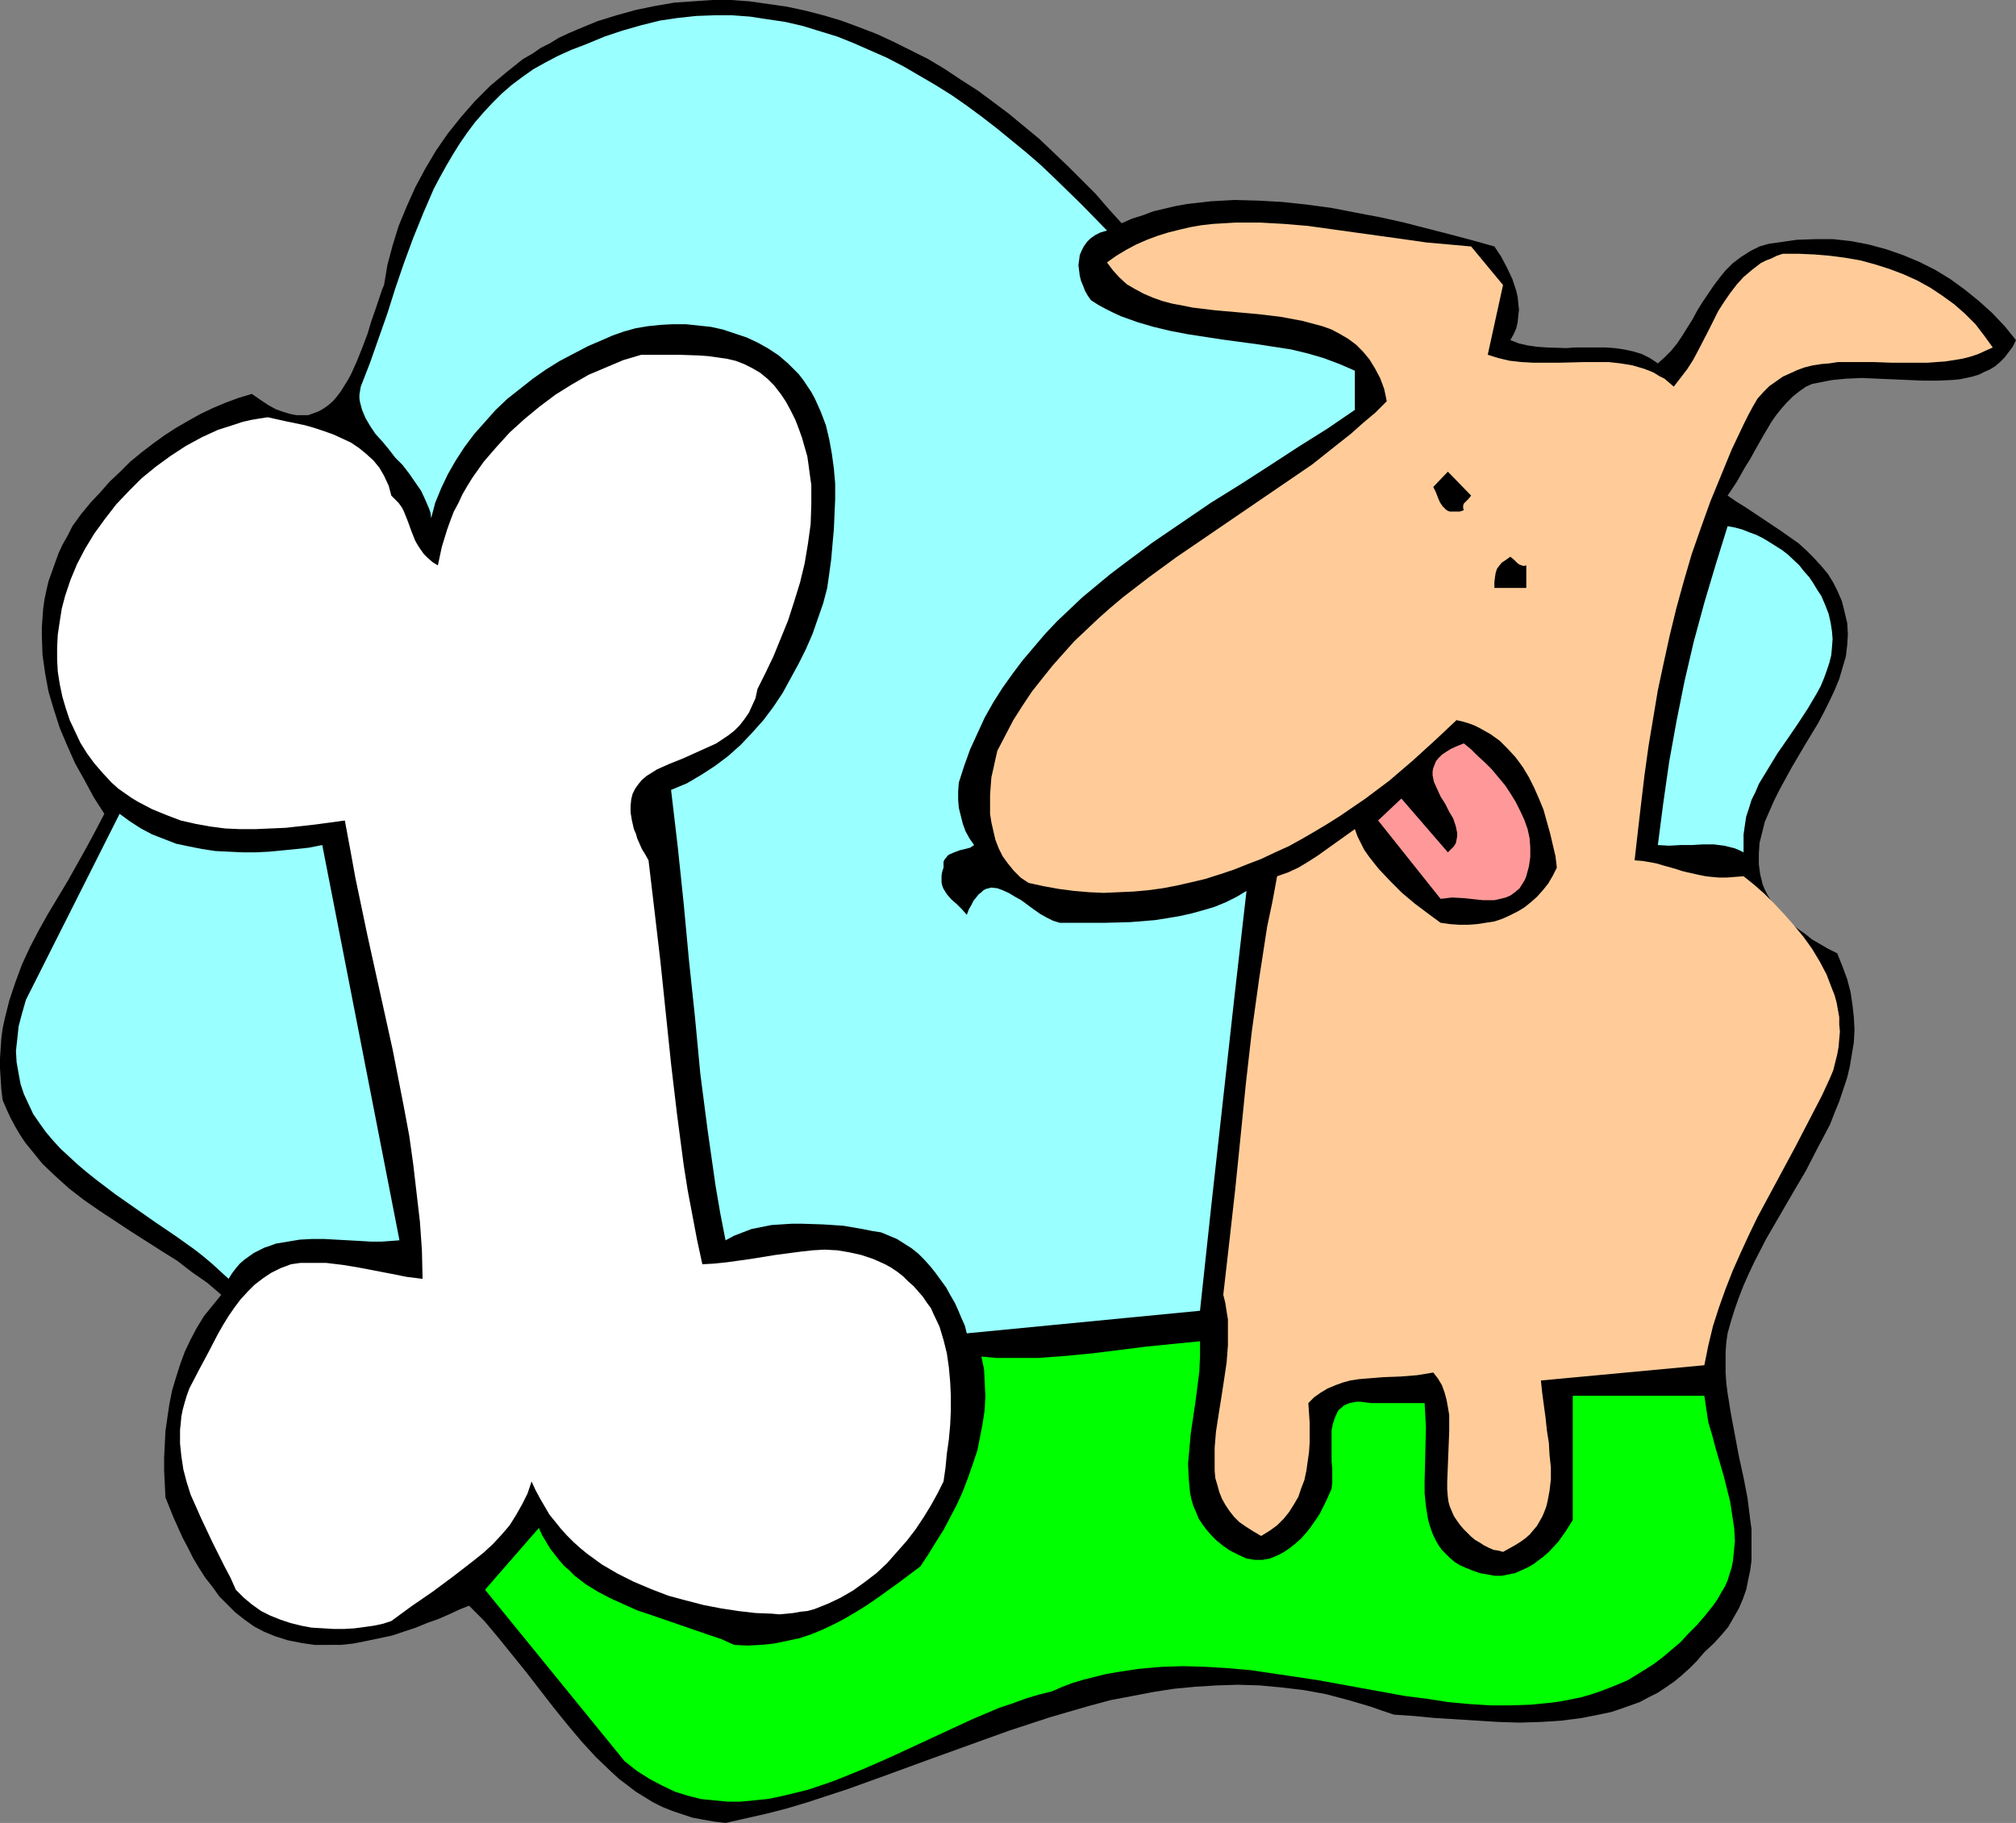
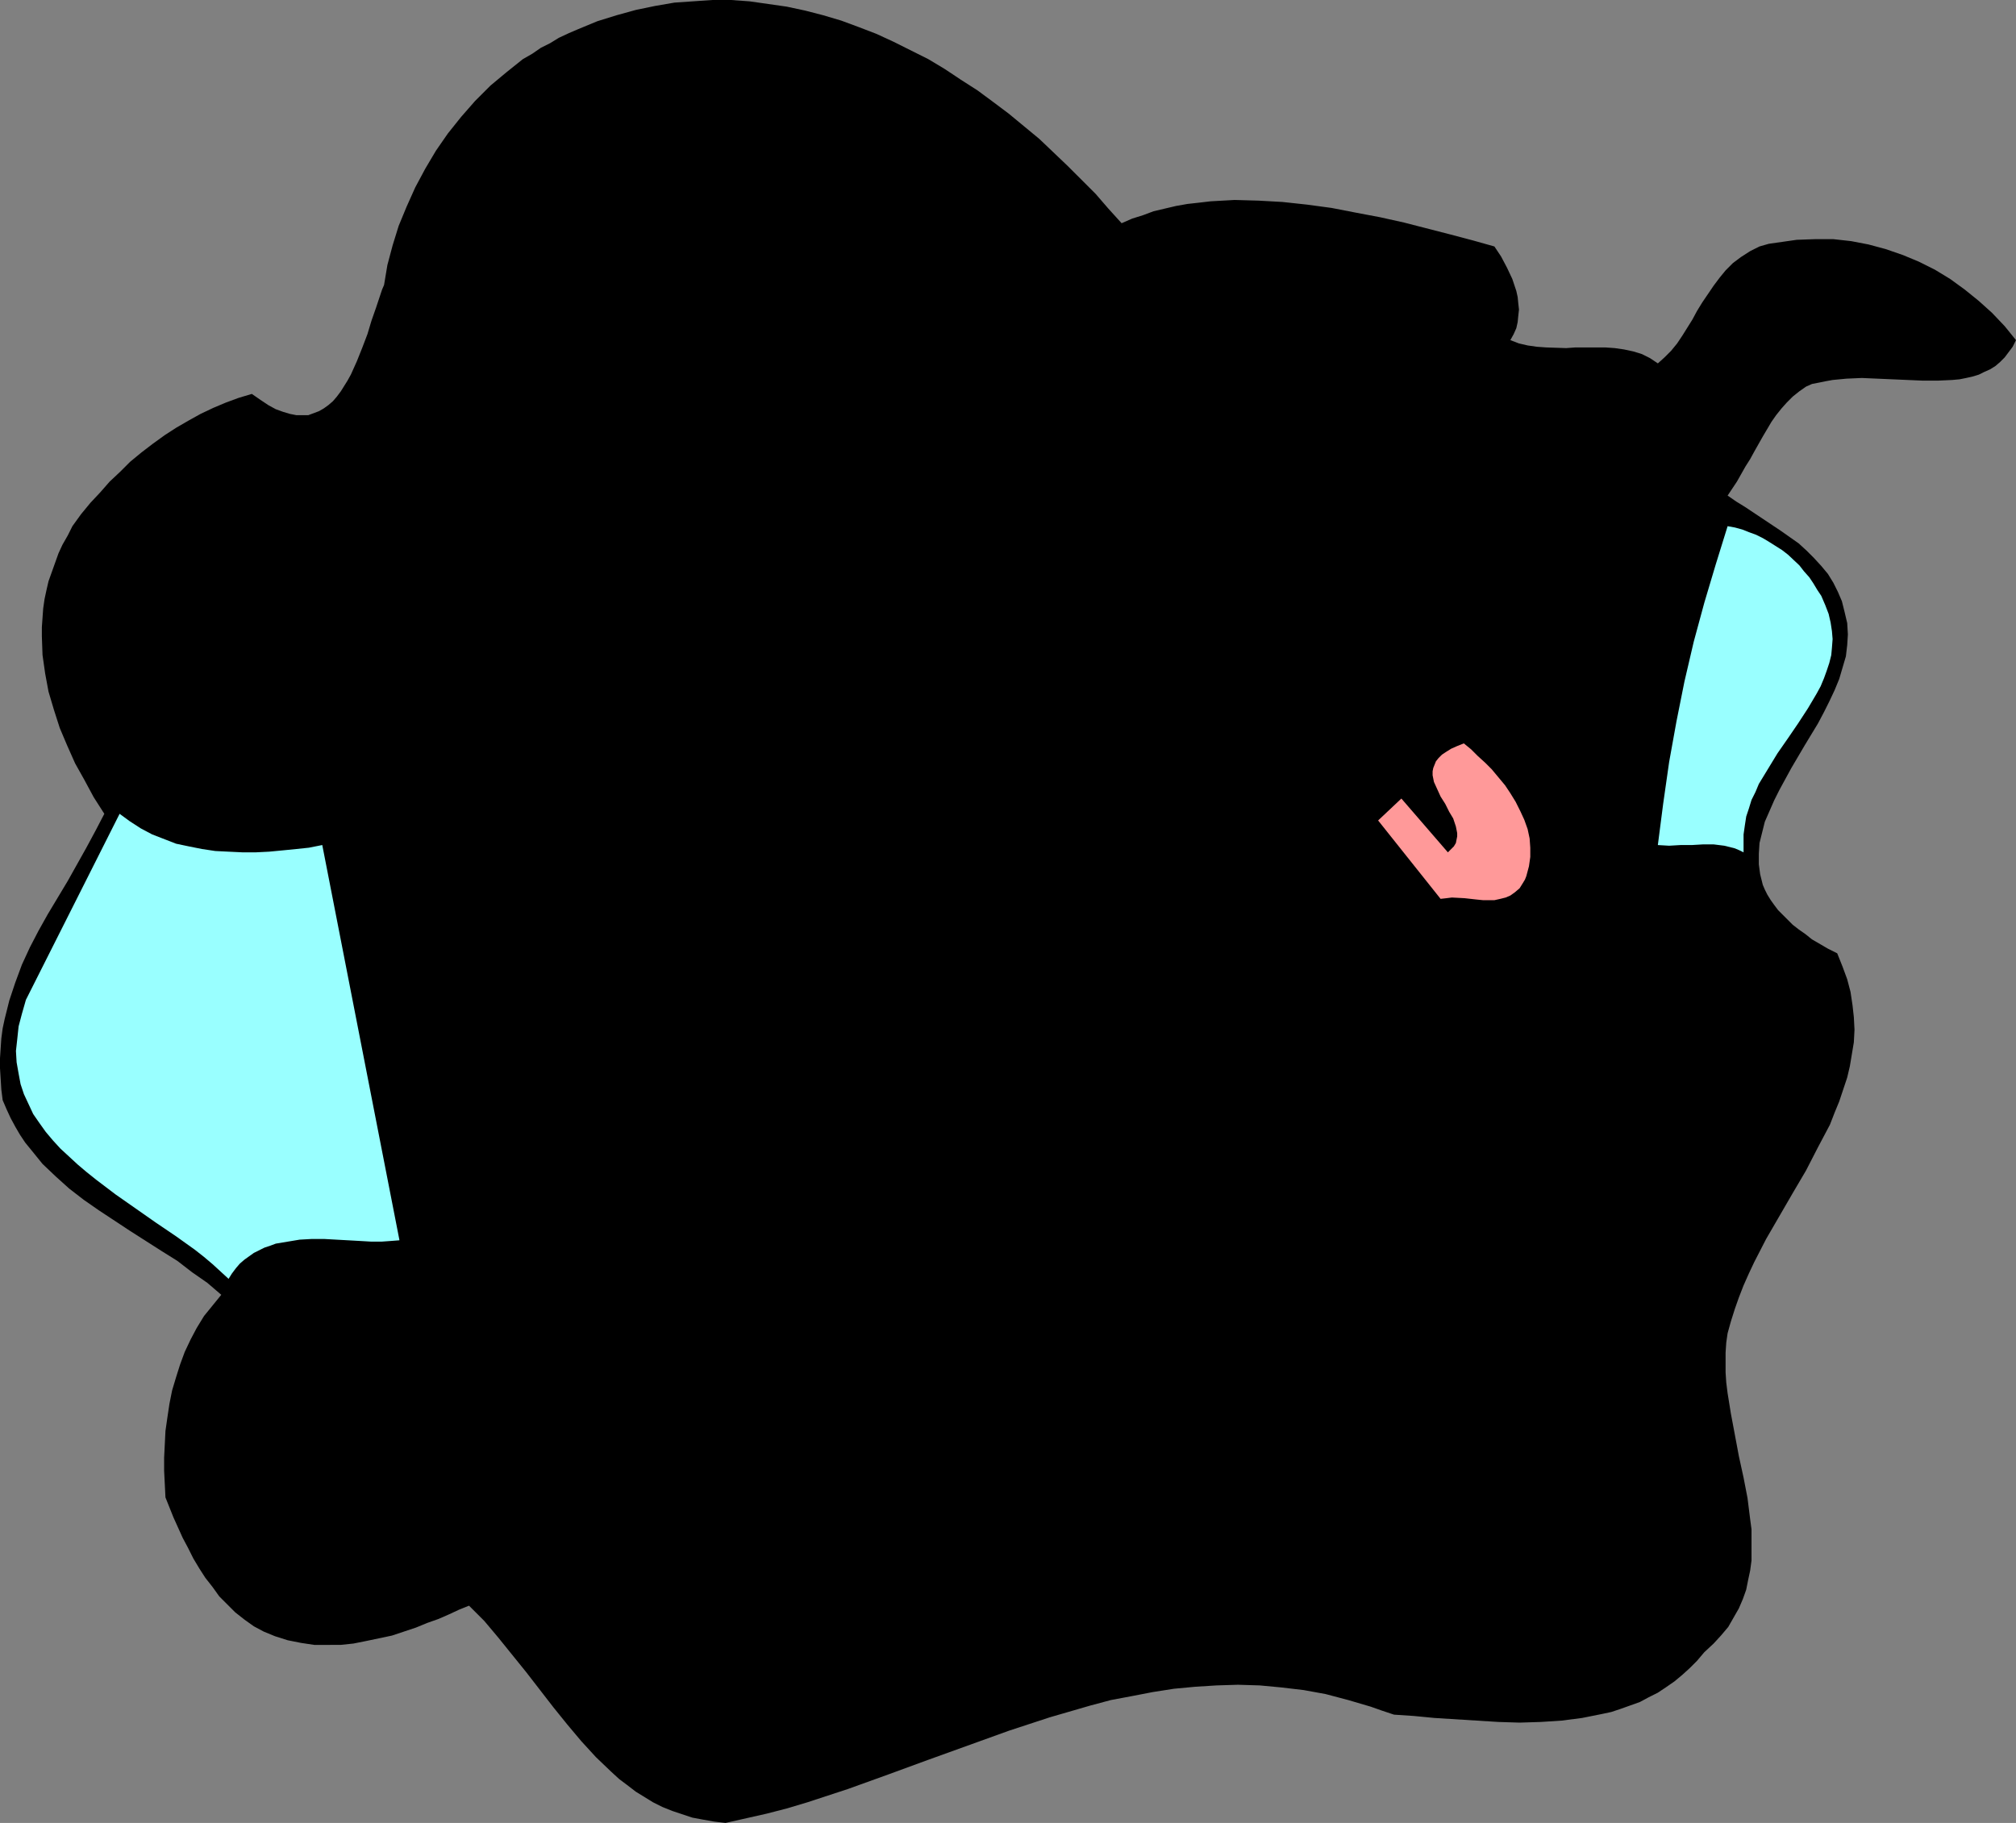
<svg xmlns="http://www.w3.org/2000/svg" xmlns:ns1="http://sodipodi.sourceforge.net/DTD/sodipodi-0.dtd" xmlns:ns2="http://www.inkscape.org/namespaces/inkscape" version="1.0" width="129.724mm" height="117.318mm" id="svg10" ns1:docname="Dog with Bone 15.wmf">
  <rect width="100%" height="100%" fill="#808080" stroke="none" />
  <ns1:namedview id="namedview10" pagecolor="#ffffff" bordercolor="#000000" borderopacity="0.25" ns2:showpageshadow="2" ns2:pageopacity="0.0" ns2:pagecheckerboard="0" ns2:deskcolor="#d1d1d1" ns2:document-units="mm" />
  <defs id="defs1">
    <pattern id="WMFhbasepattern" patternUnits="userSpaceOnUse" width="6" height="6" x="0" y="0" />
  </defs>
  <path style="fill:#000000;fill-opacity:1;fill-rule:evenodd;stroke:none" d="m 272.78,54.295 2.586,-1.131 2.586,-0.808 2.586,-0.97 2.747,-0.646 2.747,-0.646 2.747,-0.485 2.909,-0.323 2.747,-0.323 2.909,-0.162 2.909,-0.162 5.818,0.162 5.818,0.323 5.979,0.646 5.979,0.808 5.818,1.131 5.979,1.131 5.818,1.293 5.656,1.454 5.656,1.454 5.494,1.454 5.171,1.454 1.616,2.424 1.454,2.747 1.293,2.747 0.485,1.454 0.485,1.454 0.323,1.454 0.162,1.616 0.162,1.454 -0.162,1.454 -0.162,1.616 -0.323,1.454 -0.646,1.454 -0.808,1.454 2.101,0.808 2.101,0.485 2.262,0.323 2.262,0.162 4.848,0.162 2.262,-0.162 h 2.424 4.848 l 2.262,0.162 2.262,0.323 2.262,0.485 2.101,0.646 1.939,0.97 1.939,1.293 1.616,-1.454 1.616,-1.616 1.454,-1.778 1.293,-1.939 2.424,-3.878 1.131,-2.101 1.293,-2.101 2.747,-4.04 1.454,-1.939 1.454,-1.778 1.778,-1.778 1.939,-1.454 2.262,-1.454 2.262,-1.131 2.262,-0.646 2.262,-0.323 2.262,-0.323 2.262,-0.323 4.525,-0.162 h 4.363 l 4.363,0.485 4.202,0.808 4.202,1.131 4.202,1.454 3.878,1.616 3.878,1.939 3.717,2.262 3.555,2.585 3.394,2.747 3.232,2.909 3.07,3.232 2.747,3.393 -0.808,1.616 -0.97,1.293 -0.97,1.293 -1.131,1.131 -1.131,0.97 -1.293,0.808 -1.454,0.646 -1.293,0.646 -1.616,0.485 -1.454,0.323 -1.616,0.323 -1.778,0.162 -3.555,0.162 h -3.555 l -7.434,-0.323 -3.717,-0.162 -3.717,-0.162 -3.717,0.162 -3.394,0.323 -1.778,0.323 -1.616,0.323 -1.616,0.323 -1.454,0.646 -1.616,1.131 -1.616,1.293 -1.454,1.454 -1.293,1.454 -1.293,1.616 -1.131,1.616 -2.101,3.555 -2.101,3.717 -0.97,1.778 -1.131,1.778 -2.101,3.717 -2.262,3.393 2.101,1.454 2.101,1.293 4.363,2.909 4.363,2.909 4.363,3.07 1.939,1.778 1.778,1.778 1.778,1.939 1.616,1.939 1.293,2.101 1.131,2.262 0.97,2.262 0.646,2.585 0.646,2.747 0.162,2.747 -0.162,2.585 -0.323,2.747 -0.808,2.747 -0.808,2.747 -1.131,2.747 -1.293,2.747 -1.293,2.585 -1.454,2.747 -3.232,5.333 -3.232,5.494 -2.909,5.332 -1.293,2.585 -1.131,2.585 -1.131,2.585 -0.646,2.585 -0.646,2.585 -0.162,2.585 V 210.23 l 0.323,2.424 0.323,1.293 0.323,1.293 0.485,1.131 0.646,1.293 0.808,1.293 0.808,1.131 0.97,1.293 1.131,1.131 1.131,1.131 1.293,1.293 1.454,1.131 1.616,1.131 1.616,1.293 1.939,1.131 1.939,1.131 2.262,1.131 1.293,3.232 1.131,3.07 0.808,3.07 0.485,3.232 0.323,2.909 0.162,3.07 -0.162,3.07 -0.485,2.909 -0.485,2.909 -0.646,2.747 -0.97,2.909 -0.97,2.909 -1.131,2.747 -1.131,2.909 -2.909,5.494 -2.909,5.656 -3.232,5.494 -6.464,11.15 -2.909,5.656 -1.293,2.747 -1.293,2.909 -1.131,2.909 -0.97,2.747 -0.97,3.07 -0.808,2.909 -0.323,2.262 -0.162,2.424 v 2.424 2.424 l 0.162,2.424 0.323,2.585 0.808,5.009 0.97,5.171 0.97,5.171 1.131,5.171 0.97,5.009 0.646,5.171 0.323,2.424 v 2.585 2.424 2.585 l -0.323,2.424 -0.485,2.262 -0.485,2.424 -0.808,2.262 -0.97,2.262 -1.293,2.262 -1.293,2.262 -1.778,2.101 -1.778,1.939 -2.262,2.101 -1.778,2.101 -1.778,1.778 -1.778,1.616 -1.939,1.616 -2.101,1.454 -1.939,1.293 -2.262,1.131 -2.101,1.131 -2.262,0.808 -2.262,0.808 -2.424,0.808 -2.262,0.485 -2.424,0.485 -2.424,0.485 -5.01,0.646 -5.01,0.323 -5.171,0.162 -5.171,-0.162 -5.171,-0.323 -10.342,-0.646 -5.01,-0.485 -4.848,-0.323 -2.909,-0.97 -2.747,-0.97 -5.494,-1.616 -5.494,-1.454 -5.333,-0.97 -5.494,-0.646 -5.171,-0.485 -5.333,-0.162 -5.171,0.162 -5.171,0.323 -5.171,0.485 -5.171,0.808 -5.01,0.97 -5.171,0.97 -4.848,1.293 -5.01,1.454 -5.01,1.454 -9.858,3.232 -9.858,3.555 -9.858,3.555 -9.696,3.555 -9.858,3.555 -9.858,3.232 -4.848,1.454 -5.01,1.293 -5.01,1.131 -5.01,1.131 -2.747,-0.323 -2.747,-0.485 -2.586,-0.485 -2.424,-0.808 -2.424,-0.808 -2.424,-0.97 -2.262,-1.131 -2.101,-1.293 -2.101,-1.293 -2.101,-1.616 -1.939,-1.454 -1.939,-1.778 -3.717,-3.555 -3.555,-3.878 -3.394,-4.04 -3.394,-4.201 -6.626,-8.564 -3.394,-4.201 -3.394,-4.201 -3.394,-4.04 -3.717,-3.717 -2.424,0.97 -2.424,1.131 -2.586,1.131 -2.747,0.97 -2.747,1.131 -2.909,0.97 -2.909,0.97 -3.07,0.646 -3.07,0.646 -3.232,0.646 -3.07,0.323 H 79.669 76.437 l -3.232,-0.485 -3.232,-0.646 -3.07,-0.97 -2.747,-1.131 -2.424,-1.293 -2.262,-1.616 -2.262,-1.778 -1.939,-1.939 -1.939,-1.939 -1.616,-2.262 -1.778,-2.262 -1.454,-2.262 -1.454,-2.424 -1.293,-2.585 -1.293,-2.424 -2.262,-5.009 -1.939,-4.848 -0.162,-3.232 -0.162,-3.232 v -3.232 l 0.162,-3.232 0.162,-3.232 0.485,-3.393 0.485,-3.232 0.646,-3.232 0.97,-3.232 0.97,-3.07 1.131,-3.07 1.454,-3.07 1.454,-2.747 1.778,-2.909 2.101,-2.585 2.101,-2.585 -3.394,-2.909 -3.717,-2.585 -3.555,-2.747 -3.878,-2.424 -7.595,-4.848 -7.595,-5.009 -3.717,-2.585 -3.555,-2.747 -3.232,-2.909 -3.232,-3.07 -2.747,-3.393 -1.454,-1.778 -1.293,-1.939 -1.131,-1.939 L 2.586,271.958 1.616,269.857 0.646,267.595 0.323,265.009 0.162,262.424 0,259.838 v -2.424 l 0.162,-2.424 0.162,-2.424 0.323,-2.424 0.485,-2.262 1.131,-4.525 1.454,-4.363 1.616,-4.363 1.939,-4.201 2.101,-4.04 2.262,-4.04 4.848,-8.08 4.525,-8.08 2.262,-4.201 2.101,-4.04 -2.586,-4.04 -2.262,-4.201 -2.262,-4.04 -1.939,-4.363 -1.778,-4.201 -1.454,-4.525 -1.293,-4.363 -0.808,-4.363 -0.646,-4.525 -0.162,-4.525 v -2.262 l 0.162,-2.262 0.162,-2.262 0.323,-2.262 0.485,-2.262 0.485,-2.101 0.808,-2.262 0.808,-2.262 0.808,-2.262 0.97,-2.101 1.293,-2.262 1.131,-2.262 2.101,-2.909 2.262,-2.747 2.424,-2.585 2.262,-2.585 2.586,-2.424 2.424,-2.424 2.747,-2.262 2.747,-2.101 2.909,-2.101 2.747,-1.778 3.07,-1.778 2.909,-1.616 3.07,-1.454 3.07,-1.293 3.07,-1.131 3.232,-0.97 2.101,1.454 1.939,1.293 1.778,0.97 1.778,0.646 1.616,0.485 1.616,0.323 h 1.454 1.454 l 1.293,-0.485 1.293,-0.485 1.131,-0.646 1.131,-0.808 1.131,-0.97 0.97,-1.131 0.97,-1.293 0.808,-1.293 0.808,-1.293 0.808,-1.454 1.454,-3.232 1.293,-3.232 1.293,-3.393 0.97,-3.232 1.131,-3.232 0.97,-2.909 0.485,-1.454 0.485,-1.131 0.808,-4.848 1.293,-4.848 1.454,-4.686 1.939,-4.686 2.101,-4.686 2.424,-4.525 2.586,-4.363 2.909,-4.201 3.232,-4.04 3.394,-3.878 3.717,-3.717 3.878,-3.232 4.04,-3.232 2.262,-1.293 2.101,-1.454 2.262,-1.131 2.101,-1.293 2.424,-1.131 2.262,-0.97 4.686,-1.939 4.686,-1.454 4.686,-1.293 4.686,-0.97 4.686,-0.808 4.686,-0.323 L 173.235,0 h 4.525 l 4.525,0.323 4.525,0.646 4.525,0.646 4.525,0.97 4.363,1.131 4.363,1.293 4.363,1.616 4.202,1.616 4.202,1.939 4.202,2.101 4.202,2.101 4.04,2.424 3.878,2.585 4.04,2.585 3.717,2.747 3.878,2.909 3.717,3.07 3.717,3.07 3.394,3.232 3.555,3.393 3.394,3.393 3.394,3.393 3.07,3.555 z" id="path1" />
-   <path style="fill:#99ffff;fill-opacity:1;fill-rule:evenodd;stroke:none" d="m 269.225,56.072 -1.616,0.485 -1.293,0.646 -1.131,0.808 -0.808,0.808 -0.808,1.131 -0.485,0.97 -0.485,1.131 -0.162,1.293 -0.162,1.131 0.162,1.293 0.162,1.293 0.323,1.293 0.485,1.131 0.485,1.293 0.646,1.131 0.808,1.131 1.778,1.131 1.778,0.97 1.939,0.97 1.778,0.808 4.04,1.454 3.878,1.131 4.04,0.97 4.202,0.808 8.403,1.293 8.403,1.131 4.202,0.646 4.202,0.646 4.04,0.97 3.878,1.131 3.878,1.454 3.717,1.616 V 99.702 l -6.626,4.525 -6.949,4.363 -6.949,4.525 -7.272,4.686 -7.272,4.525 -7.11,4.848 -7.11,4.848 -6.949,5.171 -3.394,2.585 -6.626,5.494 -3.07,2.909 -3.07,2.909 -2.909,3.07 -2.747,3.232 -2.747,3.232 -2.424,3.232 -2.424,3.393 -2.262,3.555 -2.101,3.717 -1.778,3.878 -1.778,3.878 -1.454,4.04 -1.293,4.04 -0.162,2.101 v 2.101 l 0.162,1.939 0.485,1.939 0.485,1.939 0.646,1.778 0.97,1.778 1.131,1.616 -0.97,0.646 -1.293,0.323 -1.293,0.323 -1.293,0.485 -1.131,0.485 -0.485,0.323 -0.323,0.485 -0.323,0.323 -0.323,0.646 v 0.646 0.808 l -0.323,0.97 -0.162,0.97 v 0.808 0.808 l 0.162,0.808 0.323,0.808 0.808,1.293 1.131,1.293 1.293,1.131 1.293,1.293 1.131,1.293 0.485,-1.293 0.646,-1.131 0.485,-0.97 0.646,-0.808 0.646,-0.808 0.646,-0.485 0.485,-0.485 0.646,-0.323 0.646,-0.162 0.646,-0.162 1.454,0.162 1.293,0.485 1.454,0.646 1.616,0.97 1.454,0.808 3.07,2.262 1.616,1.131 1.454,0.808 1.616,0.808 1.616,0.485 h 2.747 8.403 l 5.979,-0.162 5.979,-0.485 3.07,-0.485 2.909,-0.485 2.909,-0.646 2.909,-0.808 2.747,-0.808 2.747,-1.131 2.586,-1.293 2.424,-1.454 -2.909,25.531 -5.656,51.063 -2.747,25.531 -56.722,5.494 -0.485,-1.939 -0.808,-1.778 -0.808,-1.939 -0.808,-1.778 -1.131,-1.939 -0.97,-1.778 -1.293,-1.778 -1.293,-1.778 -1.293,-1.616 -1.454,-1.616 -1.454,-1.454 -1.616,-1.293 -1.778,-1.131 -1.778,-1.131 -1.939,-0.808 -1.939,-0.808 -2.101,-0.323 -2.424,-0.485 -4.686,-0.808 -5.01,-0.323 -5.01,-0.162 h -2.424 l -2.586,0.162 -2.424,0.162 -2.424,0.485 -2.424,0.485 -2.101,0.808 -2.101,0.808 -2.101,1.131 -1.293,-6.625 -1.131,-6.625 -0.97,-6.787 -0.97,-6.787 -1.778,-13.735 -1.293,-13.735 -1.454,-13.735 -1.293,-13.897 -1.454,-13.897 -1.616,-13.735 3.878,-1.616 3.555,-2.101 3.232,-2.101 3.232,-2.424 3.07,-2.747 2.747,-2.909 2.747,-3.07 2.424,-3.232 2.262,-3.393 1.939,-3.555 1.939,-3.555 1.778,-3.555 1.616,-3.717 1.293,-3.717 1.293,-3.717 0.97,-3.717 0.485,-3.393 0.485,-3.555 0.323,-3.717 0.323,-3.555 0.162,-3.717 0.162,-3.717 v -3.717 l -0.323,-3.717 -0.485,-3.555 -0.646,-3.555 -0.808,-3.393 -1.293,-3.393 -1.454,-3.232 -0.808,-1.454 -0.97,-1.454 -0.97,-1.454 -1.131,-1.454 -1.293,-1.293 -1.293,-1.293 -2.262,-1.939 -2.424,-1.616 -2.586,-1.454 -2.747,-1.293 -2.909,-0.97 -2.909,-0.97 -2.909,-0.646 -3.07,-0.323 -3.07,-0.323 h -3.07 l -3.07,0.162 -3.07,0.323 -2.909,0.485 -2.909,0.808 -2.747,0.97 -2.586,1.131 -3.394,1.454 -3.394,1.778 -3.394,1.778 -3.394,2.101 -3.232,2.262 -3.07,2.424 -3.07,2.424 -2.909,2.747 -2.586,2.909 -2.586,2.909 -2.424,3.232 -2.101,3.232 -1.939,3.393 -1.616,3.393 -1.454,3.555 -0.97,3.717 -0.162,-1.293 -0.323,-0.97 -0.97,-2.262 -0.97,-2.101 -1.454,-2.101 -1.454,-2.101 -1.616,-2.101 -1.778,-1.778 -1.616,-2.101 -1.616,-1.939 -1.616,-1.778 -1.293,-1.939 -1.131,-1.939 -0.808,-1.939 -0.485,-1.778 -0.162,-0.97 v -0.97 l 0.162,-0.97 0.162,-0.97 2.262,-5.817 2.101,-5.979 2.101,-5.979 1.939,-6.14 2.101,-6.14 2.262,-6.14 2.424,-5.979 2.586,-5.979 1.454,-2.747 1.616,-2.909 1.616,-2.747 1.616,-2.585 1.778,-2.585 1.939,-2.585 2.101,-2.424 2.101,-2.262 2.262,-2.262 2.424,-2.101 2.586,-1.939 2.747,-1.939 2.909,-1.616 3.07,-1.616 3.232,-1.454 3.394,-1.293 4.686,-1.939 4.363,-1.454 4.525,-1.293 4.525,-1.131 4.363,-0.646 4.525,-0.485 4.363,-0.162 h 4.363 l 4.363,0.323 4.202,0.646 4.363,0.646 4.202,0.97 4.202,1.293 4.202,1.293 4.04,1.616 4.04,1.778 4.04,1.778 4.04,2.101 3.878,2.262 3.878,2.262 3.878,2.424 3.717,2.585 3.717,2.747 3.555,2.747 3.555,2.909 3.555,2.909 3.555,3.07 3.394,3.232 6.464,6.302 z" id="path2" />
-   <path style="fill:#ffcc99;fill-opacity:1;fill-rule:evenodd;stroke:none" d="m 365.539,69.323 -3.717,16.967 2.586,0.808 2.747,0.646 2.909,0.323 2.909,0.162 h 3.07 3.07 l 6.141,-0.162 h 3.07 2.909 l 2.909,0.323 2.909,0.485 2.747,0.808 1.293,0.485 1.131,0.485 1.293,0.808 1.293,0.646 1.131,0.97 1.131,0.97 1.616,-2.101 1.616,-2.101 1.454,-2.262 1.293,-2.424 2.424,-4.686 2.424,-4.848 1.454,-2.262 1.454,-2.101 1.616,-2.101 1.616,-1.778 2.101,-1.778 2.101,-1.616 1.293,-0.646 1.293,-0.485 1.293,-0.646 1.454,-0.485 h 3.878 l 3.717,0.162 3.878,0.323 3.717,0.485 3.717,0.646 3.555,0.97 3.555,1.131 3.394,1.293 3.232,1.454 3.232,1.778 2.909,1.939 2.909,2.101 2.586,2.262 2.586,2.585 2.101,2.747 2.101,2.909 -1.778,0.808 -1.778,0.808 -1.939,0.646 -1.939,0.485 -1.939,0.323 -2.101,0.323 -4.363,0.323 h -4.202 -4.525 l -4.363,-0.162 h -4.363 -4.363 l -2.101,0.323 -1.939,0.162 -2.101,0.323 -1.939,0.485 -1.778,0.646 -1.778,0.808 -1.778,0.808 -1.616,1.131 -1.616,1.131 -1.454,1.454 -1.454,1.616 -1.131,1.939 -1.131,2.101 -1.131,2.262 -2.909,6.14 -2.586,6.302 -2.586,6.302 -2.262,6.302 -2.262,6.464 -1.939,6.625 -1.778,6.464 -1.616,6.625 -1.454,6.625 -1.454,6.787 -1.131,6.787 -1.131,6.787 -0.97,6.948 -0.808,6.787 -0.808,6.948 -0.808,7.11 1.939,0.162 1.939,0.323 1.616,0.323 1.616,0.485 2.909,0.808 1.454,0.485 1.293,0.323 2.909,0.646 1.616,0.323 1.454,0.162 1.778,0.162 h 1.778 l 2.101,-0.162 2.101,-0.162 2.424,1.939 2.586,2.262 2.424,2.424 2.424,2.585 2.424,2.747 2.262,2.747 2.101,2.909 1.939,3.232 1.616,3.07 1.293,3.393 0.646,1.616 0.485,1.778 0.323,1.778 0.323,1.778 v 1.778 l 0.162,1.778 -0.162,1.778 -0.162,1.939 -0.323,1.778 -0.485,1.939 -0.485,1.939 -0.808,1.939 -1.939,4.201 -2.262,4.363 -4.363,8.403 -4.525,8.403 -4.525,8.403 -2.101,4.363 -1.939,4.201 -1.939,4.363 -1.778,4.525 -1.616,4.525 -1.454,4.525 -1.131,4.686 -0.97,4.848 -39.754,3.717 0.323,3.07 0.808,5.979 0.323,3.07 0.485,3.07 0.162,2.909 0.323,3.07 v 2.909 l -0.323,2.747 -0.485,2.585 -0.323,1.293 -0.485,1.293 -0.485,1.131 -0.646,1.131 -0.646,1.131 -0.97,1.131 -0.808,0.97 -1.131,0.97 -1.131,0.808 -1.293,0.808 -1.454,0.808 -1.454,0.808 -1.131,-0.323 -1.131,-0.162 -1.131,-0.485 -1.293,-0.646 -0.97,-0.646 -1.131,-0.646 -0.97,-0.808 -0.97,-0.97 -0.97,-0.97 -0.808,-0.97 -0.808,-1.131 -0.646,-0.97 -0.485,-1.131 -0.485,-1.131 -0.323,-1.131 -0.162,-1.131 -0.162,-1.939 v -1.939 l 0.162,-4.04 0.162,-4.04 0.162,-4.04 v -2.101 -1.939 l -0.323,-1.939 -0.323,-1.778 -0.485,-1.778 -0.646,-1.778 -0.97,-1.616 -1.131,-1.454 -1.939,0.323 -1.939,0.323 -4.04,0.323 -4.202,0.162 -4.04,0.323 -1.939,0.162 -2.101,0.323 -1.778,0.485 -1.778,0.646 -1.939,0.808 -1.616,0.97 -1.616,1.131 -1.454,1.454 0.323,4.848 v 4.686 l -0.162,2.424 -0.323,2.262 -0.323,2.262 -0.485,2.262 -0.808,2.101 -0.646,1.939 -1.131,1.939 -1.131,1.778 -1.293,1.616 -1.616,1.616 -1.778,1.293 -2.101,1.293 -1.939,-1.131 -1.778,-1.131 -1.616,-1.131 -1.293,-1.293 -1.131,-1.454 -0.97,-1.454 -0.808,-1.454 -0.646,-1.616 -0.485,-1.778 -0.485,-1.616 -0.162,-1.778 v -1.778 -1.939 -1.939 l 0.323,-3.878 0.646,-4.201 0.646,-4.04 0.646,-4.201 0.646,-4.363 0.323,-4.201 v -4.201 -2.101 l -0.323,-1.939 -0.323,-2.101 -0.485,-1.939 1.454,-12.766 1.454,-12.927 1.293,-12.766 1.293,-12.927 1.454,-12.766 1.778,-12.766 0.97,-6.302 0.97,-6.302 1.293,-6.14 1.131,-6.14 2.747,-0.97 2.424,-1.131 2.424,-1.454 2.262,-1.454 4.525,-3.232 2.262,-1.616 2.262,-1.616 0.646,1.778 0.808,1.616 0.808,1.616 1.131,1.616 1.131,1.454 1.293,1.616 2.747,2.909 2.909,2.909 3.07,2.585 3.232,2.424 3.07,2.262 2.262,0.323 2.262,0.162 h 2.262 l 2.101,-0.162 2.101,-0.323 2.101,-0.323 1.939,-0.646 1.778,-0.808 1.939,-0.97 1.616,-0.97 1.616,-1.293 1.454,-1.293 1.454,-1.616 1.293,-1.616 1.131,-1.939 0.97,-1.939 -0.323,-2.747 -0.646,-2.747 -0.646,-2.747 -0.808,-2.909 -0.808,-2.909 -1.131,-2.747 -1.131,-2.585 -1.293,-2.585 -1.454,-2.424 -1.778,-2.424 -1.939,-2.101 -1.939,-1.939 -2.262,-1.616 -2.586,-1.454 -1.293,-0.646 -1.293,-0.485 -1.616,-0.485 -1.454,-0.323 -5.333,5.009 -5.333,4.848 -5.656,4.848 -5.818,4.363 -6.141,4.201 -3.07,1.939 -3.232,1.939 -3.07,1.778 -3.232,1.778 -3.232,1.454 -3.394,1.616 -3.394,1.293 -3.232,1.293 -3.394,1.131 -3.555,1.131 -3.394,0.808 -3.555,0.808 -3.394,0.646 -3.555,0.485 -3.555,0.323 -3.717,0.162 -3.555,0.162 -3.555,-0.162 -3.717,-0.323 -3.717,-0.485 -3.555,-0.646 -3.717,-0.808 -1.939,-1.293 -1.616,-1.616 -1.454,-1.778 -1.293,-1.778 -0.97,-1.939 -0.808,-2.101 -0.485,-2.101 -0.485,-2.101 -0.323,-2.101 v -2.262 -2.262 l 0.162,-2.262 0.162,-2.101 0.485,-2.101 0.485,-2.262 0.485,-2.101 1.939,-3.717 1.939,-3.717 2.262,-3.555 2.262,-3.393 2.424,-3.07 2.586,-3.232 2.586,-2.909 2.747,-3.07 2.909,-2.747 2.909,-2.747 2.909,-2.585 3.07,-2.585 6.302,-4.848 6.626,-4.848 13.251,-9.049 13.251,-9.049 6.626,-4.525 6.302,-5.009 3.07,-2.424 2.909,-2.585 3.07,-2.585 2.747,-2.747 -0.323,-1.616 -0.323,-1.454 -0.485,-1.293 -0.485,-1.293 -1.293,-2.424 -1.293,-2.101 -1.616,-1.939 -1.616,-1.616 -1.939,-1.454 -1.939,-1.131 -2.101,-1.131 -2.262,-0.808 -2.424,-0.646 -2.424,-0.646 -2.586,-0.485 -2.586,-0.485 -5.333,-0.646 -5.333,-0.485 -5.494,-0.485 -5.333,-0.646 -2.424,-0.485 -2.586,-0.485 -2.424,-0.646 -2.262,-0.808 -2.262,-0.97 -2.101,-1.131 -1.939,-1.131 -1.778,-1.616 -1.616,-1.778 -1.454,-1.939 2.262,-1.616 2.424,-1.454 2.424,-1.293 2.586,-1.131 2.586,-0.97 2.586,-0.808 2.586,-0.646 2.747,-0.646 2.747,-0.485 2.909,-0.323 2.747,-0.162 2.747,-0.162 h 5.818 l 5.818,0.323 5.818,0.485 5.818,0.808 11.635,1.616 5.818,0.808 5.656,0.808 5.494,0.485 5.333,0.485 z" id="path3" />
-   <path style="fill:#ffffff;fill-opacity:1;fill-rule:evenodd;stroke:none" d="m 189.88,95.824 1.293,1.939 1.131,2.101 1.131,2.262 0.808,2.101 0.808,2.262 0.646,2.262 0.646,2.262 0.323,2.262 0.323,2.424 0.323,2.262 v 2.424 2.262 l -0.162,4.848 -0.646,4.686 -0.808,4.848 -1.131,4.686 -1.454,4.686 -1.454,4.525 -1.778,4.363 -1.778,4.363 -1.939,4.04 -1.939,3.878 -0.485,2.262 -0.808,1.778 -0.808,1.778 -1.131,1.616 -1.131,1.454 -1.293,1.293 -1.454,1.131 -1.454,0.97 -1.454,0.97 -1.778,0.808 -3.232,1.454 -3.232,1.454 -3.232,1.293 -2.909,1.293 -1.293,0.808 -1.293,0.808 -1.131,0.97 -0.808,0.97 -0.808,1.131 -0.646,1.293 -0.323,1.293 -0.162,1.616 v 1.616 l 0.323,1.939 0.485,2.101 0.485,1.131 0.323,1.131 1.131,2.585 0.808,1.293 0.808,1.454 1.454,12.281 1.454,12.443 1.293,12.443 1.293,12.443 1.454,12.281 1.616,12.281 0.97,6.14 1.131,5.979 1.131,5.979 1.293,5.979 2.909,-0.162 3.07,-0.323 5.818,-0.808 5.979,-0.97 6.141,-0.808 2.909,-0.323 2.909,-0.162 3.07,0.162 2.909,0.485 2.909,0.646 2.909,0.97 1.454,0.646 1.454,0.646 1.454,0.808 1.454,0.97 1.454,1.131 1.293,1.293 1.293,1.131 1.131,1.293 1.131,1.293 0.97,1.454 0.97,1.293 0.646,1.454 1.454,3.07 0.97,3.232 0.808,3.232 0.485,3.393 0.323,3.555 0.162,3.393 v 3.555 l -0.162,3.555 -0.323,3.555 -0.485,3.393 -0.323,3.393 -0.485,3.393 -1.454,2.909 -1.616,2.909 -1.778,2.909 -1.939,2.909 -2.101,2.747 -2.424,2.747 -2.424,2.747 -2.586,2.424 -2.747,2.101 -2.909,2.101 -3.07,1.778 -3.07,1.454 -1.616,0.646 -1.616,0.646 -1.778,0.485 -1.616,0.162 -1.778,0.323 -1.616,0.162 -1.778,0.162 -1.778,-0.162 -4.04,-0.162 -4.202,-0.485 -4.202,-0.646 -4.202,-0.808 -4.363,-1.131 -4.202,-1.131 -4.202,-1.616 -4.202,-1.778 -3.878,-1.939 -3.878,-2.262 -3.555,-2.585 -1.778,-1.454 -1.616,-1.454 -1.616,-1.616 -1.454,-1.616 -1.293,-1.616 -1.454,-1.778 -1.131,-1.939 -1.131,-1.939 -1.131,-2.101 -0.97,-2.101 -0.97,2.909 -1.293,2.585 -1.454,2.585 -1.616,2.585 -1.939,2.262 -2.101,2.262 -2.262,2.101 -2.424,1.939 -5.01,3.878 -5.01,3.717 -5.171,3.555 -2.424,1.778 -2.424,1.778 -1.939,0.646 -2.262,0.485 -2.262,0.323 -2.424,0.323 -2.586,0.162 h -2.586 l -2.586,-0.162 -2.747,-0.162 -2.586,-0.485 -2.586,-0.646 -2.424,-0.808 -2.424,-0.97 -2.262,-1.131 -2.262,-1.616 -1.939,-1.616 -1.939,-1.939 -1.293,-2.909 -1.454,-2.747 -2.909,-5.817 -2.747,-5.817 -1.293,-2.909 -1.293,-2.909 -0.97,-3.07 -0.808,-3.07 -0.485,-3.232 -0.323,-3.07 v -3.393 l 0.162,-1.454 0.162,-1.778 0.323,-1.616 0.485,-1.778 0.485,-1.616 0.646,-1.778 2.262,-4.363 2.424,-4.525 2.262,-4.363 1.293,-2.262 1.293,-2.101 1.454,-2.101 1.454,-1.939 1.778,-1.939 1.616,-1.616 2.101,-1.616 1.939,-1.293 2.262,-1.131 2.586,-0.97 2.262,-0.323 h 2.101 2.101 2.101 l 4.04,0.485 3.878,0.646 7.595,1.454 4.04,0.808 3.878,0.485 -0.162,-6.948 -0.485,-6.948 -0.808,-6.948 -0.808,-6.948 -0.97,-6.948 -1.293,-6.948 -2.747,-14.058 -3.07,-13.897 -3.07,-13.897 -2.909,-13.897 -1.293,-7.11 -1.293,-6.948 -7.11,0.97 -7.272,0.808 -3.717,0.162 -3.717,0.162 h -3.717 l -3.555,-0.162 -3.717,-0.485 -3.555,-0.646 -3.555,-0.808 -3.394,-1.293 -3.555,-1.454 -3.394,-1.778 -1.616,-0.97 -1.616,-1.131 -1.616,-1.131 -1.616,-1.454 -2.101,-2.262 -2.101,-2.424 -1.778,-2.424 -1.616,-2.585 -1.293,-2.747 -1.293,-2.747 -0.97,-2.909 -0.808,-2.747 -0.646,-3.07 -0.485,-3.07 -0.162,-2.909 v -3.07 l 0.162,-3.07 0.485,-3.232 0.485,-3.07 0.808,-3.07 1.293,-3.878 1.616,-3.878 1.939,-3.717 2.262,-3.717 2.586,-3.555 2.747,-3.555 3.07,-3.232 3.07,-3.07 3.555,-2.909 3.555,-2.585 3.717,-2.424 3.878,-2.101 3.878,-1.778 4.04,-1.293 1.939,-0.646 2.101,-0.485 1.939,-0.323 2.101,-0.323 4.363,0.97 4.686,0.97 2.262,0.646 2.424,0.808 2.262,0.808 2.101,0.97 2.101,0.97 1.939,1.293 1.778,1.454 1.778,1.616 1.454,1.778 1.131,1.939 1.131,2.424 0.646,2.424 0.97,0.97 0.808,0.808 0.808,1.131 0.485,0.97 0.97,2.424 0.808,2.262 0.97,2.424 0.646,1.131 0.646,0.97 0.808,1.131 0.97,0.97 1.131,0.97 1.293,0.808 0.485,-2.262 0.485,-2.262 0.646,-2.101 0.646,-2.101 0.808,-2.262 0.808,-2.101 1.131,-2.101 0.97,-2.101 1.131,-1.939 1.293,-2.101 2.747,-3.878 3.07,-3.555 3.232,-3.555 3.555,-3.232 3.717,-3.07 3.878,-2.909 3.878,-2.424 4.202,-2.424 4.202,-1.778 4.202,-1.778 4.363,-1.293 h 4.525 4.848 l 4.686,0.162 2.262,0.162 2.262,0.323 2.262,0.323 2.101,0.485 2.101,0.808 1.939,0.97 1.939,1.131 1.778,1.454 1.616,1.616 z" id="path4" />
  <path style="fill:#000000;fill-opacity:1;fill-rule:evenodd;stroke:none" d="m 357.782,120.547 -0.646,0.808 -0.808,0.808 -0.323,0.323 -0.162,0.485 v 0.646 l 0.162,0.485 -0.97,0.323 h -0.808 -0.808 -0.808 l -0.485,-0.162 -0.485,-0.323 -0.808,-0.808 -0.646,-0.97 -0.485,-1.131 -0.485,-1.293 -0.646,-1.293 3.555,-3.717 z" id="path5" />
  <path style="fill:#99ffff;fill-opacity:1;fill-rule:evenodd;stroke:none" d="m 442.945,144.947 0.97,2.262 0.808,2.101 0.485,2.101 0.323,2.101 0.162,1.939 -0.162,2.101 -0.162,1.778 -0.485,1.939 -0.646,1.939 -0.646,1.778 -0.808,1.939 -0.97,1.778 -2.101,3.555 -2.424,3.717 -2.424,3.555 -2.586,3.717 -2.262,3.717 -2.262,3.717 -0.808,1.939 -0.97,1.939 -0.646,2.101 -0.646,1.939 -0.323,2.101 -0.323,2.262 v 2.101 2.262 l -0.97,-0.485 -1.131,-0.485 -1.293,-0.323 -1.293,-0.323 -2.586,-0.323 h -2.586 l -2.747,0.162 h -2.747 l -2.747,0.162 -2.747,-0.162 1.293,-10.019 1.454,-10.18 1.778,-9.857 1.939,-9.695 2.262,-9.695 2.586,-9.534 2.747,-9.211 2.909,-9.372 1.778,0.323 1.778,0.485 1.616,0.646 1.778,0.646 1.616,0.808 1.616,0.97 3.07,1.939 1.454,1.131 2.747,2.585 1.131,1.454 1.293,1.454 0.97,1.454 0.97,1.616 z" id="path6" />
-   <path style="fill:#000000;fill-opacity:1;fill-rule:evenodd;stroke:none" d="m 371.195,137.514 v 5.494 h -7.757 v -1.454 l 0.162,-1.293 0.162,-0.97 0.323,-0.97 0.485,-0.646 0.646,-0.808 0.97,-0.646 1.131,-0.808 0.97,0.808 0.808,0.808 0.485,0.323 0.485,0.162 0.485,0.162 z" id="path7" />
  <path style="fill:#ff9999;fill-opacity:1;fill-rule:evenodd;stroke:none" d="m 371.195,213.139 -0.323,0.808 -0.485,0.808 -0.808,1.293 -1.131,0.97 -1.131,0.808 -1.131,0.485 -1.293,0.323 -1.454,0.323 h -1.293 -1.454 l -1.616,-0.162 -1.454,-0.162 -1.454,-0.162 -3.07,-0.162 -1.293,0.162 -1.454,0.162 -15.19,-19.068 5.656,-5.332 11.312,13.089 0.808,-0.808 0.646,-0.646 0.485,-0.808 0.162,-0.808 0.162,-0.808 v -0.808 l -0.162,-0.808 -0.162,-0.808 -0.646,-1.939 -0.97,-1.616 -0.97,-1.939 -1.131,-1.778 -0.808,-1.778 -0.808,-1.778 -0.162,-0.808 -0.162,-0.808 v -0.97 l 0.162,-0.808 0.323,-0.808 0.323,-0.808 0.646,-0.808 0.808,-0.808 0.97,-0.646 1.293,-0.808 1.454,-0.646 1.616,-0.646 1.778,1.454 1.616,1.616 1.778,1.616 1.616,1.616 1.616,1.939 1.616,1.939 1.293,1.939 1.293,2.101 1.131,2.262 0.97,2.101 0.808,2.262 0.485,2.262 0.162,2.262 v 2.262 l -0.323,2.262 z" id="path8" />
  <path style="fill:#99ffff;fill-opacity:1;fill-rule:evenodd;stroke:none" d="m 78.376,205.544 18.746,95.985 v 0.162 l -2.101,0.162 -2.262,0.162 h -2.424 l -2.747,-0.162 -2.909,-0.162 -2.909,-0.162 -2.909,-0.162 h -3.07 l -2.909,0.162 -2.909,0.485 -2.909,0.485 -1.293,0.485 -1.454,0.485 -1.293,0.646 -1.293,0.646 -1.131,0.808 -1.131,0.808 -1.131,0.97 -0.97,1.131 -0.97,1.293 -0.808,1.293 -1.939,-1.778 -1.939,-1.778 -2.101,-1.778 -2.262,-1.778 -4.525,-3.232 -5.01,-3.393 -4.848,-3.393 -4.848,-3.393 -4.686,-3.555 -2.424,-1.939 -2.101,-1.778 -2.101,-1.939 -2.101,-1.939 -1.778,-1.939 -1.778,-2.101 -1.616,-2.262 -1.454,-2.101 -1.131,-2.424 -1.131,-2.424 -0.808,-2.424 -0.485,-2.585 -0.485,-2.747 -0.162,-2.747 0.323,-2.909 0.323,-3.07 0.808,-3.07 0.97,-3.393 22.786,-45.245 2.424,1.778 2.747,1.778 2.747,1.454 2.909,1.131 2.909,1.131 3.07,0.646 3.232,0.646 3.232,0.485 3.232,0.162 3.394,0.162 h 3.232 l 3.232,-0.162 3.394,-0.323 3.232,-0.323 3.07,-0.323 z" id="path9" />
-   <path style="fill:#00ff00;fill-opacity:1;fill-rule:evenodd;stroke:none" d="m 291.849,326.252 v 3.555 l -0.162,3.717 -0.485,3.878 -0.485,3.717 -1.131,7.595 -0.323,3.717 -0.323,3.555 0.162,3.717 0.162,1.616 0.162,1.778 0.323,1.616 0.485,1.616 0.646,1.454 0.646,1.616 0.97,1.454 0.97,1.293 1.131,1.293 1.293,1.293 1.616,1.293 1.616,1.131 1.939,0.97 2.101,0.97 1.939,0.323 h 1.939 l 1.778,-0.323 1.616,-0.646 1.616,-0.808 1.454,-0.97 1.454,-1.131 1.454,-1.293 1.293,-1.454 1.131,-1.454 1.131,-1.616 0.97,-1.454 0.808,-1.616 0.808,-1.616 0.646,-1.454 0.646,-1.454 0.162,-1.454 v -1.616 -1.778 l -0.162,-1.939 v -3.717 -1.939 -1.778 l 0.323,-1.616 0.485,-1.454 0.646,-1.454 0.323,-0.485 0.646,-0.485 0.485,-0.485 0.646,-0.323 0.808,-0.323 0.808,-0.162 0.97,-0.162 h 0.97 l 1.131,0.162 1.293,0.162 h 13.09 l 0.162,2.909 0.162,3.07 -0.162,6.464 -0.162,6.464 v 3.07 l 0.323,3.07 0.485,3.07 0.323,1.293 0.485,1.454 0.485,1.293 0.646,1.293 0.646,1.131 0.808,1.131 0.97,0.97 0.97,0.97 1.131,0.97 1.293,0.808 1.454,0.646 1.616,0.646 1.778,0.646 1.939,0.323 1.616,0.323 h 1.778 l 1.616,-0.323 1.616,-0.323 1.454,-0.646 1.454,-0.646 1.454,-0.808 1.293,-0.97 1.293,-0.97 1.293,-1.131 2.262,-2.424 1.939,-2.747 1.616,-2.585 v -30.218 h 31.997 l 0.485,3.232 0.485,3.232 0.97,3.232 0.808,3.07 1.939,6.625 0.808,3.232 0.808,3.232 0.485,3.232 0.485,3.232 0.162,3.07 -0.323,3.232 -0.162,1.616 -0.323,1.616 -0.485,1.454 -0.485,1.616 -0.646,1.454 -0.97,1.616 -0.808,1.454 -1.131,1.616 -1.939,2.424 -1.939,2.262 -2.101,2.101 -1.939,2.101 -2.101,1.778 -2.101,1.778 -2.101,1.616 -2.262,1.454 -2.101,1.293 -2.101,1.293 -2.262,0.97 -2.424,0.97 -2.101,0.808 -2.424,0.808 -2.262,0.646 -2.424,0.485 -2.424,0.485 -2.424,0.323 -4.848,0.485 -4.848,0.162 h -5.01 l -5.171,-0.323 -5.171,-0.485 -5.171,-0.808 -5.171,-0.646 -5.333,-0.97 -5.333,-0.97 -10.666,-1.939 -10.827,-1.616 -5.494,-0.808 -5.494,-0.485 -5.333,-0.323 -5.494,-0.162 -5.333,0.162 -5.494,0.485 -5.333,0.808 -2.747,0.485 -2.586,0.646 -2.586,0.646 -2.747,0.808 -2.586,0.97 -2.586,1.131 -3.232,0.808 -3.232,0.97 -3.07,1.131 -3.394,1.131 -6.464,2.747 -6.626,3.07 -6.626,3.07 -6.626,3.07 -6.626,2.909 -6.787,2.747 -3.232,1.131 -3.394,1.131 -3.232,0.808 -3.394,0.808 -3.232,0.646 -3.232,0.323 -3.394,0.323 h -3.07 l -3.232,-0.323 -3.232,-0.323 -3.232,-0.808 -3.07,-0.97 -3.07,-1.454 -3.07,-1.616 -3.07,-1.939 -3.07,-2.424 -33.936,-41.691 13.09,-15.028 0.808,1.778 1.939,3.232 1.131,1.454 1.131,1.454 1.131,1.293 1.293,1.131 1.293,1.293 2.747,2.101 2.909,1.778 3.07,1.616 3.232,1.454 3.232,1.454 3.394,1.131 13.574,4.686 3.394,1.131 3.232,1.454 3.232,0.162 3.232,-0.162 3.232,-0.323 3.07,-0.646 3.07,-0.646 2.909,-0.97 2.747,-1.131 2.747,-1.293 2.747,-1.454 2.747,-1.616 2.586,-1.616 2.586,-1.778 5.171,-3.717 5.171,-3.878 1.939,-2.909 1.778,-2.909 1.939,-3.07 1.616,-3.07 1.616,-3.07 1.454,-3.232 1.293,-3.393 1.131,-3.232 1.131,-3.393 0.646,-3.232 0.646,-3.393 0.485,-3.232 0.162,-3.393 -0.162,-3.232 -0.162,-3.232 -0.646,-3.07 3.555,0.323 h 3.555 3.394 3.394 l 6.626,-0.485 6.626,-0.646 6.464,-0.808 6.464,-0.808 6.464,-0.646 z" id="path10" />
</svg>